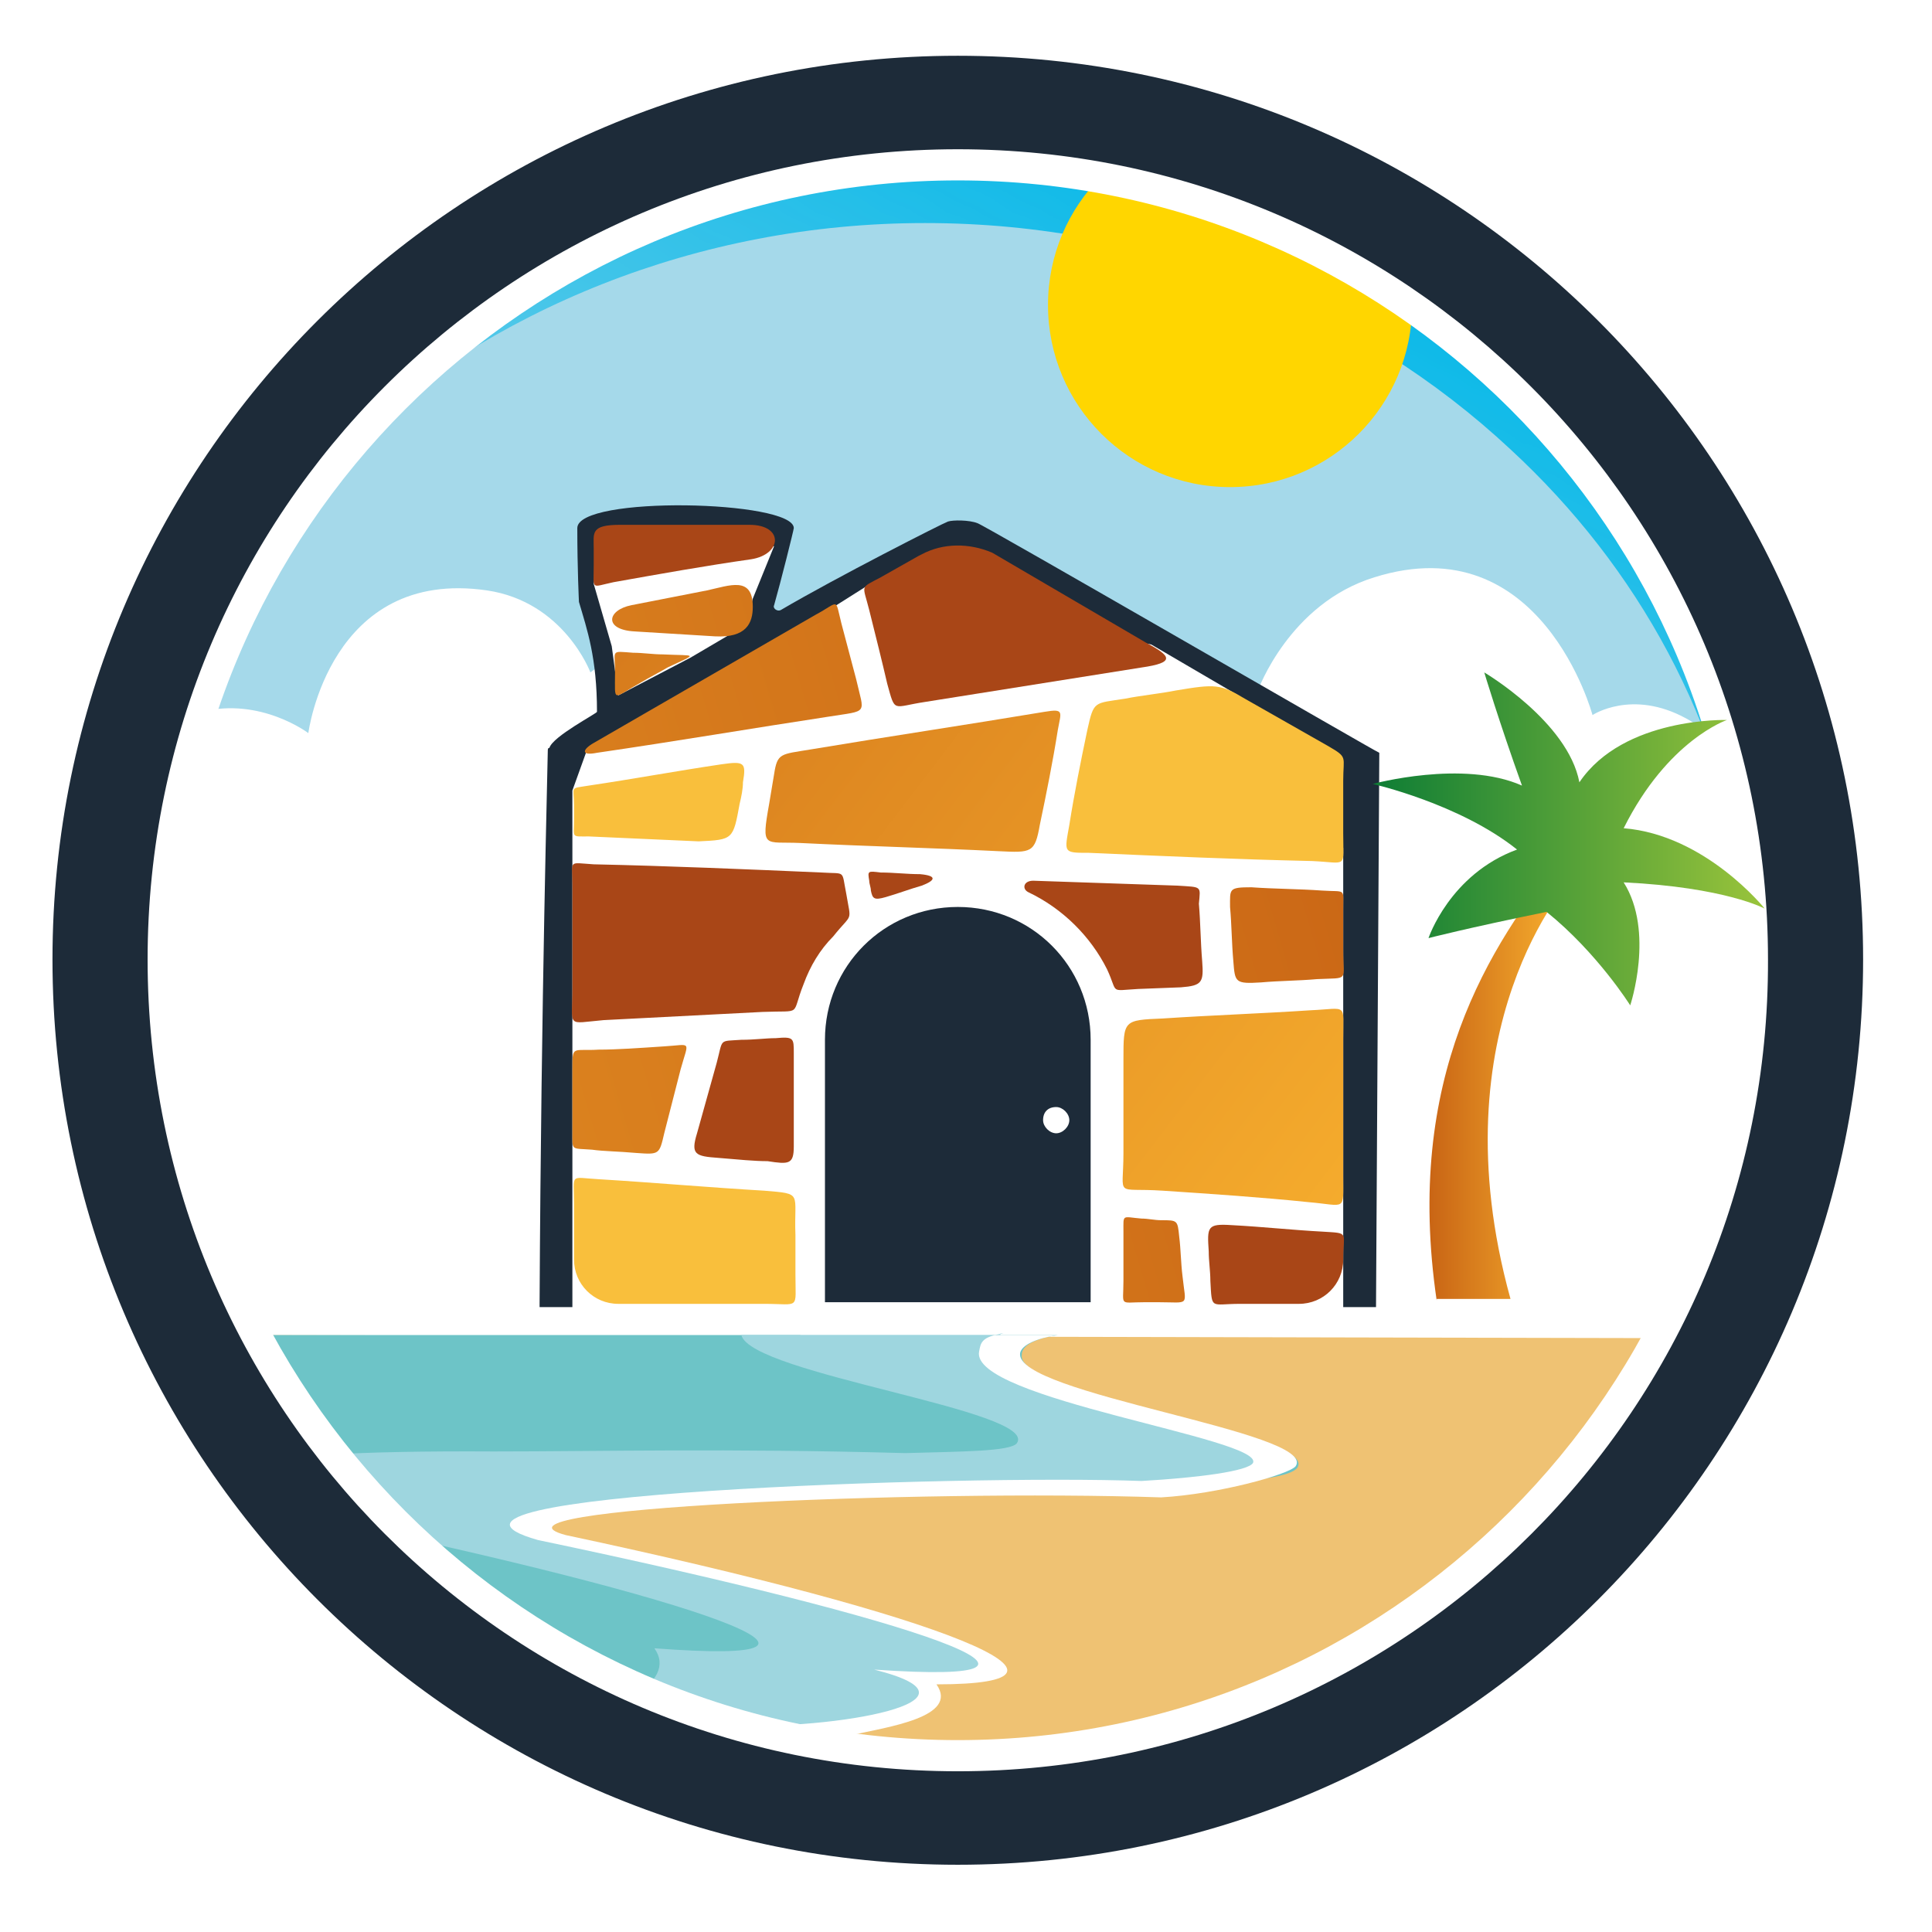
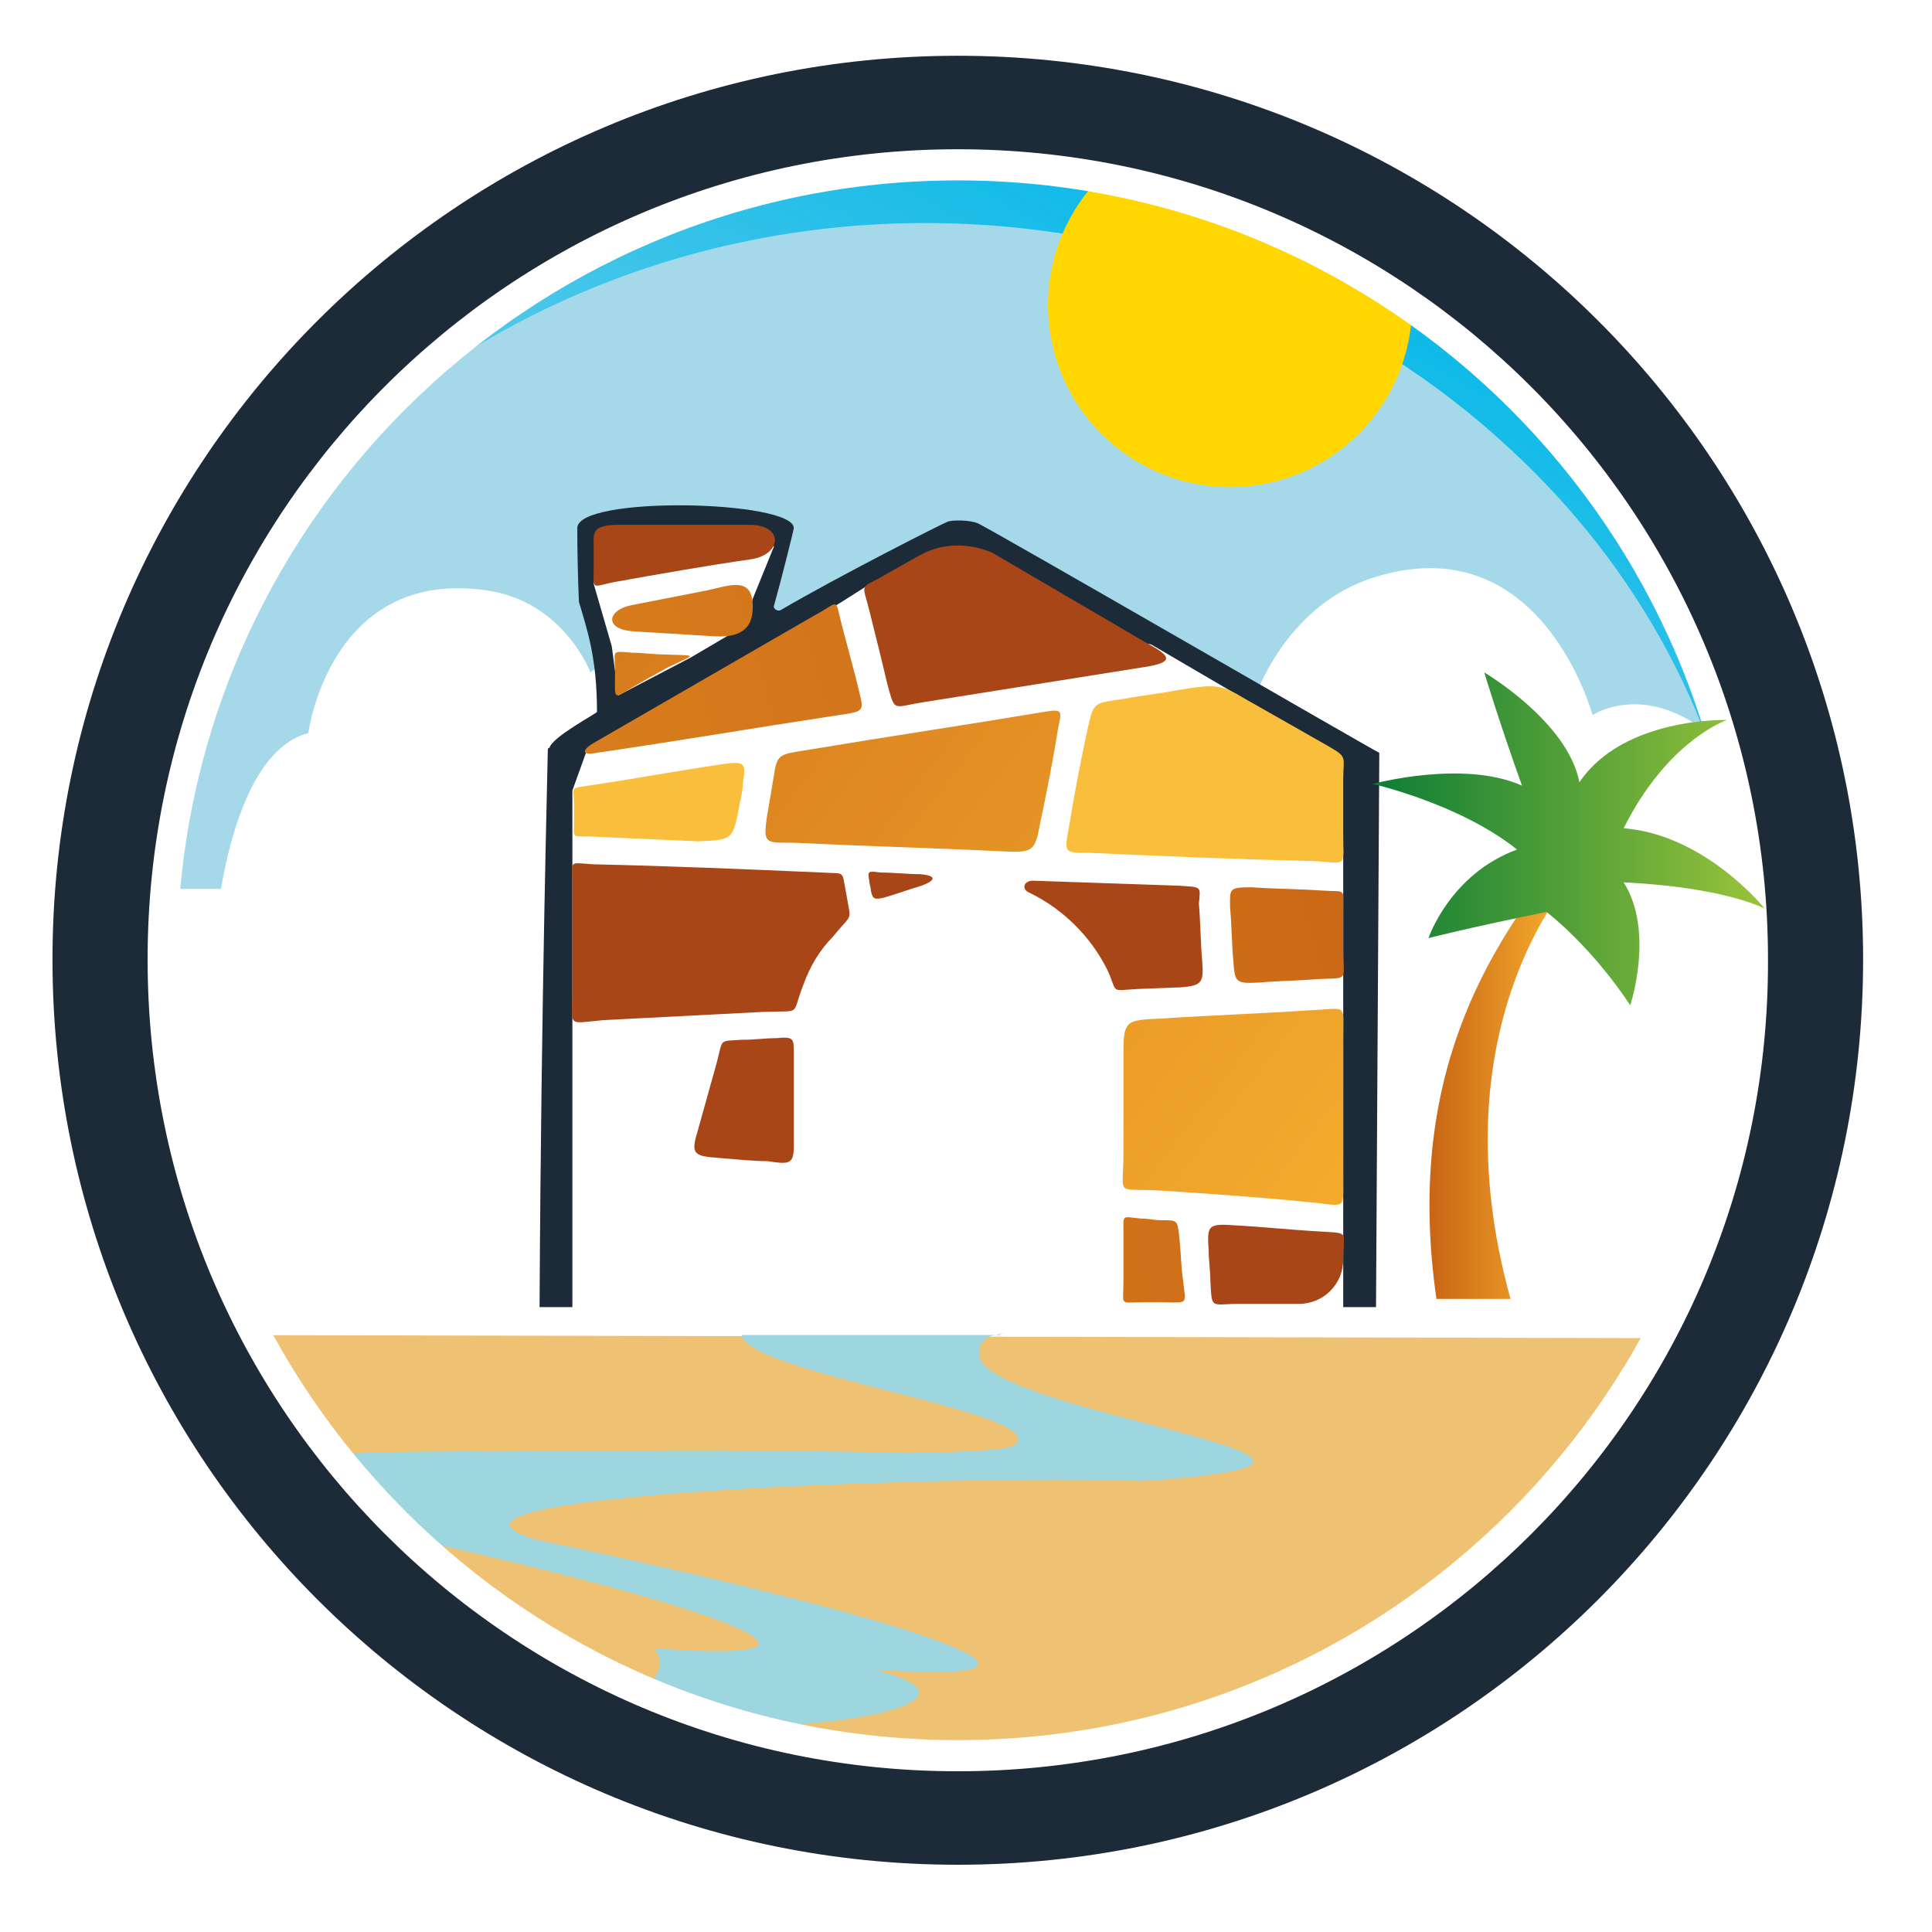
<svg xmlns="http://www.w3.org/2000/svg" version="1.1" id="katman_1" x="0px" y="0px" viewBox="0 0 117.8 117.8" style="enable-background:new 0 0 117.8 117.8;" xml:space="preserve">
  <style type="text/css">
	.st0{fill-rule:evenodd;clip-rule:evenodd;fill:#A5D9EA;}
	.st1{fill-rule:evenodd;clip-rule:evenodd;fill:url(#SVGID_1_);filter:url(#Adobe_OpacityMaskFilter);}
	.st2{mask:url(#id6_00000134224115505863635520000011499660474355496597_);fill-rule:evenodd;clip-rule:evenodd;fill:#00B7E8;}
	.st3{fill:#FFFFFF;}
	.st4{fill:#FFD600;}
	.st5{fill-rule:evenodd;clip-rule:evenodd;fill:#EFC273;}
	.st6{fill-rule:evenodd;clip-rule:evenodd;fill:#6DC4C7;}
	.st7{fill-rule:evenodd;clip-rule:evenodd;fill:#FFFFFF;}
	.st8{fill-rule:evenodd;clip-rule:evenodd;fill:#9ED6DF;}
	.st9{fill:#1D2B39;}
	.st10{fill-rule:evenodd;clip-rule:evenodd;fill:#1D2B39;}
	.st11{fill-rule:evenodd;clip-rule:evenodd;fill:#A94617;}
	.st12{fill-rule:evenodd;clip-rule:evenodd;fill:url(#SVGID_00000011008124913645907280000008777259694518421418_);}
	.st13{fill-rule:evenodd;clip-rule:evenodd;fill:url(#SVGID_00000123431489919426953160000012125723138728858556_);}
	.st14{fill-rule:evenodd;clip-rule:evenodd;fill:#F9BF3C;}
	.st15{fill-rule:evenodd;clip-rule:evenodd;fill:url(#SVGID_00000028323035906636197010000005953123318570579333_);}
	.st16{fill-rule:evenodd;clip-rule:evenodd;fill:url(#SVGID_00000171682245612389608330000003467397653722473363_);}
	.st17{fill-rule:evenodd;clip-rule:evenodd;fill:url(#SVGID_00000079452904942805220890000014222396459619866266_);}
	.st18{fill-rule:evenodd;clip-rule:evenodd;fill:url(#SVGID_00000088102932044066450420000009220101408972781489_);}
	.st19{fill-rule:evenodd;clip-rule:evenodd;fill:url(#SVGID_00000059288687940973705150000006094293784081165471_);}
	.st20{fill-rule:evenodd;clip-rule:evenodd;fill:url(#SVGID_00000180333972878556644320000001368670946754048435_);}
	.st21{fill:url(#SVGID_00000106849183113235285470000002587419816358234550_);}
	.st22{fill:url(#SVGID_00000060022231887478222650000015157053752966808238_);}
</style>
  <g>
    <path class="st0" d="M108.6,54.2c-0.1-12.9-5.7-24.7-14.8-33.1C84.6,12.6,72,7.3,58,7.3c-14,0-26.6,5.3-35.7,13.8   C13.2,29.6,7.5,41.3,7.5,54.2L108.6,54.2" />
    <defs>
      <filter id="Adobe_OpacityMaskFilter" filterUnits="userSpaceOnUse" x="9.3" y="9.5" width="99.2" height="46.9">
        <feColorMatrix type="matrix" values="1 0 0 0 0  0 1 0 0 0  0 0 1 0 0  0 0 0 1 0" />
      </filter>
    </defs>
    <mask maskUnits="userSpaceOnUse" x="9.3" y="9.5" width="99.2" height="46.9" id="id6_00000134224115505863635520000011499660474355496597_">
      <linearGradient id="SVGID_1_" gradientUnits="userSpaceOnUse" x1="7775.52" y1="-4226.737" x2="7346.804" y2="-5052.911" gradientTransform="matrix(7.200000e-02 0 0 -7.200000e-02 -487.308 -297.725)">
        <stop offset="0" style="stop-color:#FFFFFF" />
        <stop offset="1" style="stop-color:#FFFFFF;stop-opacity:0" />
      </linearGradient>
      <rect x="9.3" y="9.5" class="st1" width="99.2" height="46.9" />
    </mask>
    <path class="st2" d="M106.5,54.7l1.9,1.8c-0.1-12.9-5.7-24.7-14.8-33.1C84.5,14.8,71.8,9.5,57.9,9.5c-14,0-26.6,5.3-35.7,13.8   c-6,5.6-10.5,12.6-12.9,20.5c2.6-6.2,6.5-11.8,11.4-16.4c9.1-8.5,21.8-13.8,35.7-13.8c14,0,26.6,5.3,35.7,13.8   C99.9,34.6,105.1,44.1,106.5,54.7z" />
-     <path class="st3" d="M102.8,43.8c-3.3-1.8-5.7-0.2-5.7-0.2S94,32,83.8,35.2c-5.2,1.6-7.1,6.9-7.1,6.9s-2.5-3-7.2-0.9   c-2.2,1-3.7,3.8-3.7,5.1c0,0-2.8-2.7-7-1.4c-0.7,0.2-1.3,0.5-1.8,0.9c-0.7-0.4-1.5-0.8-2.6-1.2c-4.1-1.4-6.1,0.5-6.1,0.5   c0-1.2-1.7-3.7-4-4.6C39.3,38.2,36,41,36,41s-1.6-4.3-6.3-5c-9.6-1.4-10.9,8.7-10.9,8.7s-2.9-2.2-6.5-1.3c-5,1.3-5.7,12.5-5.7,12.5   l101.1,1.3C107.7,57.2,108.6,46.9,102.8,43.8z" />
+     <path class="st3" d="M102.8,43.8c-3.3-1.8-5.7-0.2-5.7-0.2S94,32,83.8,35.2c-5.2,1.6-7.1,6.9-7.1,6.9s-2.5-3-7.2-0.9   c-2.2,1-3.7,3.8-3.7,5.1c0,0-2.8-2.7-7-1.4c-0.7,0.2-1.3,0.5-1.8,0.9c-0.7-0.4-1.5-0.8-2.6-1.2c-4.1-1.4-6.1,0.5-6.1,0.5   c0-1.2-1.7-3.7-4-4.6C39.3,38.2,36,41,36,41s-1.6-4.3-6.3-5c-9.6-1.4-10.9,8.7-10.9,8.7c-5,1.3-5.7,12.5-5.7,12.5   l101.1,1.3C107.7,57.2,108.6,46.9,102.8,43.8z" />
    <circle class="st4" cx="75" cy="18.6" r="11.1" />
    <path class="st5" d="M21.9,94.3c6.4,8.7,17,13.8,27.3,16.1c11.1,2.5,23.6,1.5,33.7-3.8c9.3-5,18.9-13.1,22.3-23.4   c0.2-0.5,0.4-1,0.7-1.4c0-0.1,0-0.1,0-0.2l-94-0.2c-0.2,0-0.3,0-0.5,0C15.5,85,18.6,89.8,21.9,94.3z" />
-     <path class="st6" d="M64.5,81.4H14c1,6.4,4.5,12.3,9.9,17.1c13.4,9.4,17.5,10,21.2,8.7c2.9-1.1,6.9-2.9,5-5.7   c14.4,1,8.9-1-14.5-5.9c-9.9-2.8-5.5-5.7,11.6-5.6c6.5,0,15.2,0.1,26.1,0.5c3.5-0.2,5.4-0.5,5.8-1c1.4-2.1-17.2-4.4-16.8-6.9   C62.3,82,63.2,81.6,64.5,81.4L64.5,81.4z" />
-     <path class="st7" d="M64.5,81.4H48.8c0.5,2.4,18.1,4.6,16.8,6.7c-0.4,0.5-2.3,0.9-5.8,1c-10.9-0.3-19.7-0.5-26.1-0.5   c-17-0.1-20.6,1.3-10.7,4.1c23.4,4.9,35.3,9.9,20.9,8.8c1.5,2.1-1,2.3-4.6,2.5c0.4,0.1-0.5,3,2.1,4c3.2,1.3,9.7,1.8,10.2,1.9   c0.5,0.1-6.5-1.3-3-1.9c3.6-0.7,1.9-1.9,3.3-2.2c2.2-0.5,6.6-1.1,5.2-3.1c10.7,0,0.9-4.1-22.6-9.1c-6-1.6,21.5-2.8,36.3-2.3   c3.5-0.2,7.8-1.4,8.2-1.9c1.4-2.1-17.2-4.4-16.8-6.9C62.3,82,63.2,81.6,64.5,81.4L64.5,81.4z" />
    <path class="st8" d="M61,81.4H45.2C45.8,83.8,63.4,86,62,88c-0.4,0.5-3.3,0.5-6.8,0.6c-10.9-0.3-18.7-0.1-25.1-0.1   c-17-0.1-20.6,1.3-10.7,4.1c23.4,4.9,34.9,9,20.5,7.9c1.5,2.1-2.6,4.1-6.3,4.4c1.7,0.4,5.4,4.7,13.8,2.4c7.1-1.9-3.4-2.1-3-2.1   c6.5,0.3,16.5-1.5,8.9-3.4c14.4,1,2.9-3-20.5-7.9c-9.9-2.8,25.9-4,36.8-3.6c3.5-0.2,6.5-0.6,6.8-1.1c0.7-1.5-17.3-3.9-16.7-6.8   c0.1-0.5,0.1-0.9,1.5-1.1H61z" />
    <path class="st3" d="M58.4,5.4C29.1,5.4,5.3,29.2,5.3,58.5c0,29.3,23.8,53.1,53.1,53.1c29.3,0,53.1-23.8,53.1-53.1   C111.5,29.2,87.7,5.4,58.4,5.4z M58.4,106.1c-26.3,0-47.6-21.3-47.6-47.6C10.8,32.3,32.1,11,58.4,11C84.7,11,106,32.3,106,58.5   C106,84.8,84.7,106.1,58.4,106.1z" />
    <path class="st7" d="M47.1,87.9" />
    <path class="st9" d="M58.4,3.4C27.9,3.4,3.2,28.1,3.2,58.5c0,30.5,24.7,55.2,55.2,55.2c30.5,0,55.2-24.7,55.2-55.2   C113.6,28.1,88.9,3.4,58.4,3.4z M58.4,108C31.1,108,9,85.9,9,58.5C9,31.2,31.1,9.1,58.4,9.1c27.3,0,49.4,22.1,49.4,49.4   C107.9,85.9,85.7,108,58.4,108z" />
    <g>
      <path class="st10" d="M32.9,79.5c0.1-19,0.5-33,0.5-33.7c0-0.1,0-0.2,0.1-0.2c0.2-0.7,2.9-2.1,2.9-2.2c0-3.3-0.6-5-1.1-6.7    c0,0-0.1-2-0.1-4.5c0-2,13.2-1.7,13.2,0c0,0.1-0.8,3.3-1.2,4.7c-0.1,0.2,0.2,0.4,0.4,0.3c3.4-2,9.9-5.3,10.2-5.4    c0.3-0.1,1.3-0.1,1.8,0.1c0.2,0,24.4,14,24.5,14l-0.2,33.8H32.9z" />
      <polygon class="st7" points="36.5,33.5 36.2,35.6 37.3,39.4 37.7,42.4 42.1,40.1 45.5,38.1 45.9,36.5 47.2,33.3   " />
      <polygon class="st7" points="35.8,45.7 51,36.9 52.9,35.7 70.2,39.3 75.5,42.4 81.9,51.7 81.9,55.3 81.9,58.9 81.9,62.9     81.9,72.6 81.9,75.8 81.9,80.3 34.9,80.3 34.9,73 34.9,69.2 34.9,64.8 34.9,61.7 34.9,53 34.9,50.4 34.9,48.2   " />
      <g>
        <path class="st11" d="M54.1,41.7c0.5,1.8,0.3,1.4,2.3,1.1c4.4-0.7,8.8-1.4,13.2-2.1c2.1-0.3,1.8-0.7,0.3-1.5l-9.4-5.5     c-1.4-0.6-3-0.6-4.3,0.1l-0.2,0.1l-2.3,1.3c-1.3,0.7-1.1,0.4-0.7,2C53.4,38.8,53.8,40.4,54.1,41.7" />
        <linearGradient id="SVGID_00000121966050242467056250000009039368055860207769_" gradientUnits="userSpaceOnUse" x1="81.704" y1="31.261" x2="-67.803" y2="75.144">
          <stop offset="0" style="stop-color:#C96515" />
          <stop offset="1" style="stop-color:#FAB430" />
        </linearGradient>
        <path style="fill-rule:evenodd;clip-rule:evenodd;fill:url(#SVGID_00000121966050242467056250000009039368055860207769_);" d="     M50.5,43.7c2.5-0.4,2.2-0.1,1.7-2.3c-0.3-1.1-0.6-2.3-0.9-3.4c-0.4-1.6-0.1-1.3-1.6-0.5l-13.5,7.8c-0.7,0.4-0.8,0.8,0.2,0.6     C41.2,45.2,45.9,44.4,50.5,43.7" />
        <linearGradient id="SVGID_00000121249325663522040110000002720657080250460288_" gradientUnits="userSpaceOnUse" x1="19.347" y1="19.454" x2="93.081" y2="75.838">
          <stop offset="0" style="stop-color:#C96515" />
          <stop offset="1" style="stop-color:#FAB430" />
        </linearGradient>
        <path style="fill-rule:evenodd;clip-rule:evenodd;fill:url(#SVGID_00000121249325663522040110000002720657080250460288_);" d="     M63.7,43.4c-4.8,0.8-9.5,1.5-14.3,2.3c-1.8,0.3-2,0.2-2.2,1.5c-0.1,0.6-0.2,1.2-0.3,1.8c-0.5,2.8-0.3,2.3,1.9,2.4     c4,0.2,8.1,0.3,12.1,0.5c2,0.1,2.2,0.1,2.5-1.6c0.4-1.9,0.8-3.9,1.1-5.8C64.7,43.4,64.9,43.2,63.7,43.4" />
        <path class="st14" d="M45.1,49c0.1-0.4,0.2-0.9,0.2-1.3c0.2-1.2,0.1-1.3-1.3-1.1c-2.7,0.4-5.4,0.9-8.1,1.3     c-1.2,0.2-0.9,0-0.9,1.2v0.9c0,1.1-0.2,1,0.9,1c2.2,0.1,4.5,0.2,6.7,0.3C44.7,51.2,44.7,51.2,45.1,49" />
        <path class="st14" d="M66.3,44.5c-0.4,1.9-0.8,3.9-1.1,5.8C64.9,52,64.8,52,66.4,52c4.5,0.2,9.1,0.4,13.6,0.5     c2.2,0.1,1.9,0.5,1.9-1.7c0-1.1,0-2.1,0-3.2c0-1.5,0.3-1.4-0.9-2.1l-5.1-2.9c-1.5-0.9-1.8-0.9-4.2-0.5c-1,0.2-2.1,0.3-3.1,0.5     C66.7,42.9,66.7,42.7,66.3,44.5" />
        <path class="st11" d="M71.8,54l-8.8-0.3c-0.6,0-0.7,0.5-0.3,0.7c2.1,1,3.8,2.7,4.8,4.7c0.7,1.5,0.1,1.3,1.9,1.2l2.6-0.1     c1.3-0.1,1.4-0.3,1.3-1.6c-0.1-1.2-0.1-2.3-0.2-3.5C73.2,54,73.3,54.1,71.8,54" />
        <linearGradient id="SVGID_00000051348366562684862440000009970301617741624204_" gradientUnits="userSpaceOnUse" x1="88.387" y1="54.031" x2="-61.12" y2="97.913">
          <stop offset="0" style="stop-color:#C96515" />
          <stop offset="1" style="stop-color:#FAB430" />
        </linearGradient>
        <path style="fill-rule:evenodd;clip-rule:evenodd;fill:url(#SVGID_00000051348366562684862440000009970301617741624204_);" d="     M75,55.3c0.1,1.1,0.1,2.2,0.2,3.3c0.1,1.3,0.1,1.4,1.7,1.3c1.1-0.1,2.3-0.1,3.4-0.2c2-0.1,1.6,0.2,1.6-1.8v-2.4     c0-1.4,0.2-1.1-1.3-1.2c-1.4-0.1-2.9-0.1-4.3-0.2C74.9,54.1,75,54.2,75,55.3" />
        <path class="st11" d="M51.6,54.5c-0.3-1.5,0-1.2-1.5-1.3c-4.6-0.2-9.3-0.4-13.9-0.5c-1.6-0.1-1.3-0.3-1.3,1.3v6.3     c0,2.4-0.4,2.1,1.9,1.9l9.7-0.5c2.5-0.1,1.7,0.3,2.5-1.7c0.4-1.1,1-2.1,1.8-2.9C52,55.6,51.9,56.3,51.6,54.5" />
        <linearGradient id="SVGID_00000060025329009206662430000011612381958819667606_" gradientUnits="userSpaceOnUse" x1="87.9" y1="52.371" x2="-61.607" y2="96.254">
          <stop offset="0" style="stop-color:#C96515" />
          <stop offset="1" style="stop-color:#FAB430" />
        </linearGradient>
-         <path style="fill-rule:evenodd;clip-rule:evenodd;fill:url(#SVGID_00000060025329009206662430000011612381958819667606_);" d="     M40.5,63.8c-1.5,0.1-2.9,0.2-4,0.2c-1.6,0.1-1.6-0.3-1.6,1.2V69c0,1.2-0.1,1,1.2,1.1c0.7,0.1,1.6,0.1,2.7,0.2     c1.4,0.1,1.4,0.1,1.7-1.2l1-3.9C42,63.4,42.2,63.7,40.5,63.8" />
        <path class="st11" d="M48.4,69.9c0-1.9,0-3.8,0-5.7c0-0.9,0-1-1.1-0.9c-0.6,0-1.3,0.1-2.1,0.1c-1.4,0.1-1.1-0.1-1.5,1.4l-1.2,4.3     c-0.4,1.3-0.1,1.4,1.3,1.5c1.2,0.1,2.2,0.2,3,0.2C48.1,71,48.4,71,48.4,69.9" />
-         <path class="st14" d="M46.6,72.6c-3.4-0.2-6.8-0.5-10.1-0.7c-1.8-0.1-1.5-0.4-1.5,1.5c0,1.1,0,2.3,0,3.4c0,1.5,1.2,2.7,2.7,2.7     c3,0,5.9,0,8.9,0c2.2,0,1.9,0.4,1.9-1.8c0-0.8,0-1.6,0-2.4C48.4,72.7,49,72.8,46.6,72.6" />
        <linearGradient id="SVGID_00000073707008212521077930000017426228024004167048_" gradientUnits="userSpaceOnUse" x1="93.113" y1="70.13" x2="-56.395" y2="114.013">
          <stop offset="0" style="stop-color:#C96515" />
          <stop offset="1" style="stop-color:#FAB430" />
        </linearGradient>
        <path style="fill-rule:evenodd;clip-rule:evenodd;fill:url(#SVGID_00000073707008212521077930000017426228024004167048_);" d="     M69.8,79.4c0.3,0,0.5,0,0.8,0c2,0,1.7,0.3,1.5-1.6c-0.1-0.8-0.1-1.6-0.2-2.4c-0.1-1-0.1-1-1.1-1c-0.4,0-0.8-0.1-1.2-0.1     c-1.2-0.1-1.1-0.3-1.1,0.8c0,1,0,2,0,3C68.5,79.7,68.2,79.4,69.8,79.4" />
        <linearGradient id="SVGID_00000067916546028971031380000003130362688855044242_" gradientUnits="userSpaceOnUse" x1="17.017" y1="22.501" x2="90.751" y2="78.885">
          <stop offset="0" style="stop-color:#C96515" />
          <stop offset="1" style="stop-color:#FAB430" />
        </linearGradient>
        <path style="fill-rule:evenodd;clip-rule:evenodd;fill:url(#SVGID_00000067916546028971031380000003130362688855044242_);" d="     M70.9,72.6c3,0.2,6,0.4,8.9,0.7c2.3,0.2,2.1,0.6,2.1-1.6v-8.3c0-2.3,0.3-1.9-2-1.8c-3,0.2-6,0.3-9,0.5c-2.4,0.1-2.4,0.1-2.4,2.5     v5.7C68.5,73.1,67.9,72.4,70.9,72.6" />
        <path class="st11" d="M80.7,75.1c-1.9-0.1-3.7-0.3-5.6-0.4c-1.5-0.1-1.5,0.1-1.4,1.6c0,0.6,0.1,1.2,0.1,1.8     c0.1,1.8,0,1.4,1.8,1.4h3.6c1.5,0,2.7-1.2,2.7-2.7C81.9,75.1,82.3,75.2,80.7,75.1" />
        <path class="st11" d="M37.4,35.5c2.8-0.5,5.6-1,8.4-1.4c1.9-0.3,2-2.1-0.1-2.1c-2.6,0-5.3,0-7.9,0c-1.8,0-1.6,0.5-1.6,1.4     c0,0.4,0,0.7,0,1.1C36.2,36,36,35.8,37.4,35.5" />
        <linearGradient id="SVGID_00000039846432399475225720000014574745231952389281_" gradientUnits="userSpaceOnUse" x1="80.271" y1="26.377" x2="-69.237" y2="70.26">
          <stop offset="0" style="stop-color:#C96515" />
          <stop offset="1" style="stop-color:#FAB430" />
        </linearGradient>
        <path style="fill-rule:evenodd;clip-rule:evenodd;fill:url(#SVGID_00000039846432399475225720000014574745231952389281_);" d="     M43.1,36c-1.5,0.3-3.1,0.6-4.6,0.9c-1.5,0.3-1.7,1.5,0.2,1.6c1.6,0.1,3.2,0.2,4.9,0.3c1.9,0.1,2.3-0.8,2.3-1.8     C45.9,35.1,44.5,35.7,43.1,36" />
        <linearGradient id="SVGID_00000129182411573656401970000015208269841100538543_" gradientUnits="userSpaceOnUse" x1="16.419" y1="23.283" x2="90.153" y2="79.667">
          <stop offset="0" style="stop-color:#C96515" />
          <stop offset="1" style="stop-color:#FAB430" />
        </linearGradient>
        <path style="fill-rule:evenodd;clip-rule:evenodd;fill:url(#SVGID_00000129182411573656401970000015208269841100538543_);" d="     M40.4,39.9c-0.6,0-1.2-0.1-1.8-0.1c-1.4-0.1-1.1-0.2-1.1,1.2c0,1.9-0.2,1.6,1.6,0.6c0.5-0.3,1.1-0.6,1.6-0.9     C42.6,39.8,42.5,40,40.4,39.9" />
-         <path class="st10" d="M64.4,67.5c0.4,0,0.8,0.4,0.8,0.8c0,0.4-0.4,0.8-0.8,0.8c-0.4,0-0.8-0.4-0.8-0.8     C63.6,67.8,63.9,67.5,64.4,67.5 M50.3,79.4h16.2V63.4c0-4.5-3.6-8.1-8.1-8.1c-4.5,0-8.1,3.6-8.1,8.1V79.4z" />
        <path class="st11" d="M53,53.7c0,0.2,0.1,0.4,0.1,0.6c0.1,0.5,0.2,0.6,0.9,0.4c0.7-0.2,1.5-0.5,2.2-0.7c0.8-0.3,1-0.6-0.1-0.7     c-0.8,0-1.6-0.1-2.4-0.1C52.9,53.1,52.9,53.1,53,53.7" />
      </g>
      <path class="st10" d="M46.5,34.8" />
    </g>
    <path class="st10" d="M64.7,33" />
    <g>
      <linearGradient id="SVGID_00000141445450109799851160000017365072784316059827_" gradientUnits="userSpaceOnUse" x1="87.188" y1="65.701" x2="95.751" y2="65.701">
        <stop offset="0" style="stop-color:#C96515" />
        <stop offset="1" style="stop-color:#FAB430" />
      </linearGradient>
      <path style="fill:url(#SVGID_00000141445450109799851160000017365072784316059827_);" d="M87.6,79.3c-2-13.6,3.2-21.6,7.7-27.2    l0.5,1.5c0,0-8.3,9-3.7,25.6H87.6z" />
      <linearGradient id="SVGID_00000133503782666220971550000005227443052746250173_" gradientUnits="userSpaceOnUse" x1="83.78" y1="51.121" x2="107.611" y2="51.121">
        <stop offset="0" style="stop-color:#0E7D35" />
        <stop offset="1" style="stop-color:#9AC43B" />
      </linearGradient>
      <path style="fill:url(#SVGID_00000133503782666220971550000005227443052746250173_);" d="M87.1,57.2c0,0,1.3-3.9,5.4-5.4    c-3.5-2.8-8.8-4-8.8-4s5.5-1.5,9.1,0.1c-1.4-3.9-2.3-6.9-2.3-6.9s5.1,3,5.8,6.7c2.7-4,9-3.8,9-3.8s-3.6,1.2-6.3,6.6    c5,0.4,8.6,4.9,8.6,4.9s-2.4-1.3-8.6-1.6c1.9,3,0.4,7.5,0.4,7.5s-2-3.2-5.1-5.7C89.4,56.6,87.1,57.2,87.1,57.2z" />
    </g>
  </g>
</svg>